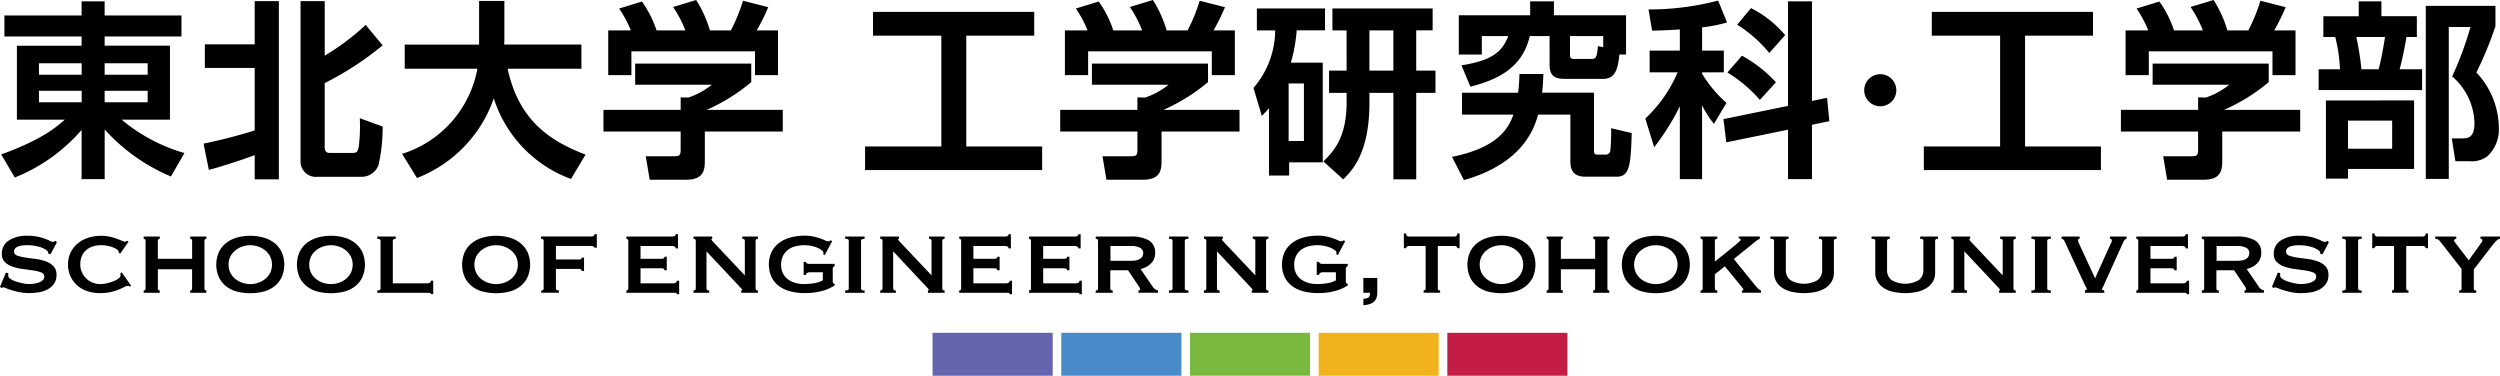
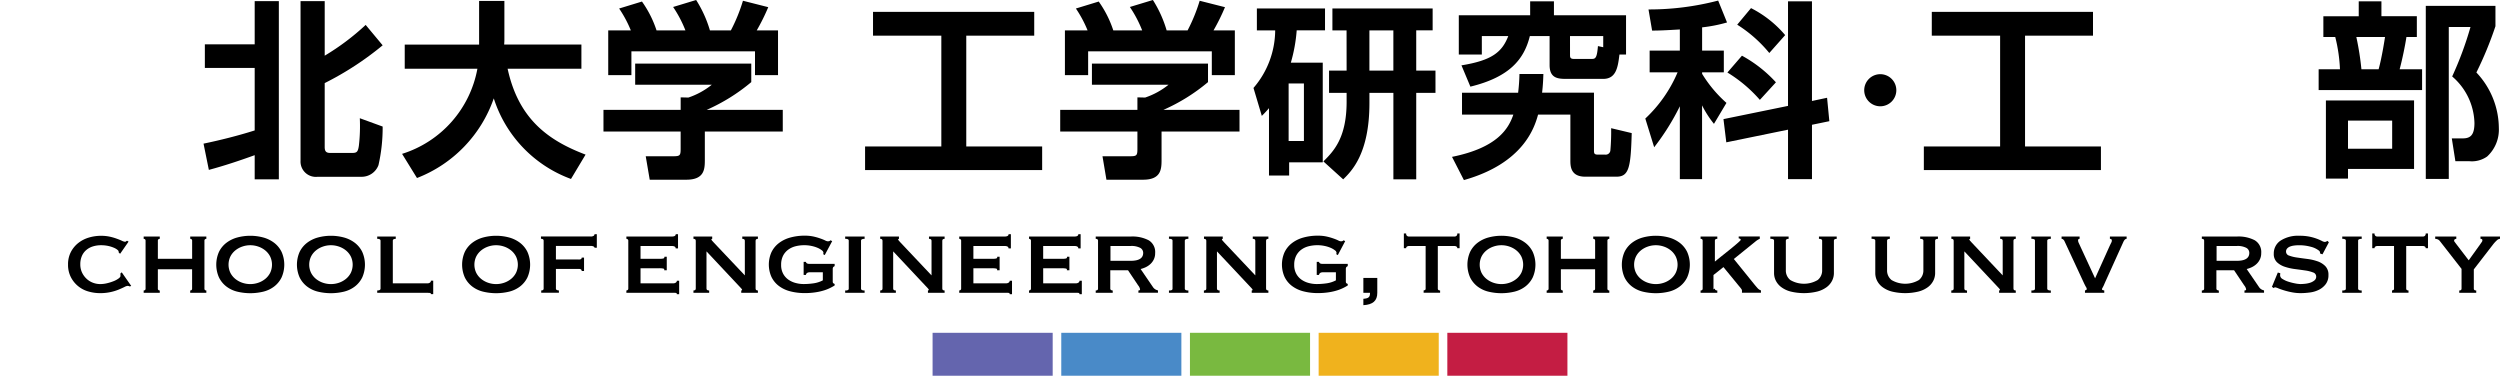
<svg xmlns="http://www.w3.org/2000/svg" width="240" height="36.068" viewBox="0 0 240 36.068">
  <defs>
    <clipPath id="clip-path">
      <rect id="長方形_6" data-name="長方形 6" width="240" height="36.068" fill="none" />
    </clipPath>
  </defs>
  <g id="グループ_2" data-name="グループ 2" transform="translate(0 0)">
    <g id="グループ_1" data-name="グループ 1" transform="translate(0 0)" clip-path="url(#clip-path)">
-       <path id="パス_1" data-name="パス 1" d="M17.447,3.525H10.071v.888h6.27v7.1H11.7a16.489,16.489,0,0,0,6.034,3.208l-1.3,2.248a17.918,17.918,0,0,1-6.36-4.512v4.765H7.86V12.5a16.614,16.614,0,0,1-6.416,4.567L.14,14.851C4.109,13.42,5.5,12.169,6.247,11.516h-4.6v-7.1H7.86V3.525H.448V1.514H7.86V.155h2.21V1.514h7.376ZM3.765,7.2h4.1V6.1h-4.1Zm0,2.645h4.1V8.744h-4.1ZM10.071,7.2H14.2V6.1H10.071Zm0,2.645H14.2V8.744H10.071Z" transform="translate(-0.025 -0.027)" />
      <path id="パス_2" data-name="パス 2" d="M23.725,13.813c1.649-.344,3.3-.761,4.911-1.268v-6H23.852V4.282h4.784V.132h2.319V17.239H28.636V14.919c-1.449.525-2.917,1.015-4.4,1.413ZM33.039.132h2.319V5.369A23.181,23.181,0,0,0,39.29,2.415l1.631,1.958A29.394,29.394,0,0,1,35.357,8v6.143c0,.453.181.563.544.563h2.066c.471,0,.58-.091.67-.689a16.353,16.353,0,0,0,.091-2.645l2.193.8a16.292,16.292,0,0,1-.4,3.7,1.725,1.725,0,0,1-1.613,1.123H34.669a1.471,1.471,0,0,1-1.631-1.54V.132Z" transform="translate(-4.186 -0.023)" />
      <path id="パス_3" data-name="パス 3" d="M46.869,14.789A10.555,10.555,0,0,0,54.1,6.616H47.123V4.3h7.14V.11H56.69V3.934c0,.054-.018.272-.018.362h7.412v2.32H57c1.051,4.856,3.933,6.9,7.484,8.245l-1.4,2.338a12.174,12.174,0,0,1-7.412-7.738A12.616,12.616,0,0,1,48.3,17.108Z" transform="translate(-8.269 -0.019)" />
      <path id="パス_4" data-name="パス 4" d="M84.532,6.107V7.882a17.762,17.762,0,0,1-4.276,2.663h7.3V12.63H80.074v2.755c0,.888-.072,1.867-1.776,1.867H74.783L74.4,15h2.645c.634,0,.707-.072.707-.707V12.63H70.343V10.547h7.411v-1.2l.743.018a7.286,7.286,0,0,0,2.247-1.232H73.387V6.107ZM72.97,2.918a11.278,11.278,0,0,0-1.123-2.1l2.192-.67a10.334,10.334,0,0,1,1.4,2.773h2.773A11.47,11.47,0,0,0,77.03.67L79.24,0a11.447,11.447,0,0,1,1.323,2.918h2.011A16.18,16.18,0,0,0,83.734.072l2.428.616a19.665,19.665,0,0,1-1.105,2.229H87.1V7.213h-2.21V4.929H73.025V7.212H70.8V2.918Z" transform="translate(-12.41 0)" />
      <path id="パス_5" data-name="パス 5" d="M101.6,1.387h15.476V3.67h-6.524V14.306h7.285v2.266h-17V14.306h7.321V3.67H101.6V1.387Z" transform="translate(-17.79 -0.245)" />
      <path id="パス_6" data-name="パス 6" d="M137.771,6.107V7.882a17.762,17.762,0,0,1-4.276,2.663h7.3V12.63h-7.484v2.755c0,.888-.073,1.867-1.776,1.867h-3.516L127.641,15h2.646c.634,0,.707-.072.707-.707V12.63h-7.412V10.547h7.412v-1.2l.742.018a7.287,7.287,0,0,0,2.248-1.232h-7.357V6.107ZM126.21,2.918a11.231,11.231,0,0,0-1.123-2.1l2.193-.67a10.359,10.359,0,0,1,1.4,2.773h2.772A11.506,11.506,0,0,0,130.269.67L132.48,0A11.447,11.447,0,0,1,133.8,2.918h2.011a16.18,16.18,0,0,0,1.16-2.845L139.4.689A19.663,19.663,0,0,1,138.3,2.918h2.047V7.213h-2.211V4.929H126.263V7.212h-2.229V2.918Z" transform="translate(-21.802 0)" />
      <path id="パス_7" data-name="パス 7" d="M147.6,10.558a10.037,10.037,0,0,1-.689.742l-.8-2.682a8.532,8.532,0,0,0,2.084-5.527h-1.758V.99h6.542v2.1h-2.719a15.059,15.059,0,0,1-.562,3.1h3.063v9.568h-3.226v1.268H147.6V10.558Zm1.885,3.153h1.468V8.185h-1.468Zm5.562-10.619h-1.359V.99h9.623v2.1h-1.576v3.86h1.848V9.092h-1.848v8.3h-2.193v-8.3h-2.3v.978c0,4.857-1.721,6.542-2.519,7.322l-1.9-1.722c.96-.96,2.229-2.229,2.229-5.726V9.092h-1.686V6.952h1.686Zm2.193,3.859h2.3V3.093h-2.3Z" transform="translate(-25.777 -0.175)" />
      <path id="パス_8" data-name="パス 8" d="M178.025,7.131c-.017.49-.036,1.051-.126,1.795h4.983v5.527c0,.291.017.417.38.417h.689a.448.448,0,0,0,.507-.417,20.9,20.9,0,0,0,.072-2.12l1.975.471c-.091,3.279-.254,4.185-1.468,4.185h-2.99c-1.431,0-1.431-1.033-1.431-1.594V11.027h-3.1c-.344,1.25-1.413,4.675-7.121,6.288l-1.142-2.229c4.4-.888,5.437-2.737,5.889-4.059h-4.929v-2.1H175.6a17.112,17.112,0,0,0,.127-1.795h2.3Zm.6-3.642h-1.9c-.544,2.21-1.921,3.932-5.708,4.856L170.16,6.3c2.917-.471,3.9-1.268,4.493-2.808h-2.537V5.264h-2.211V1.495h6.85V.154h2.283V1.495h6.922v3.77h-.635C185.181,6.5,185,7.6,183.767,7.6h-3.461c-.8,0-1.685,0-1.685-1.323V3.489Zm1.957,1.794c0,.218,0,.4.362.4H182.7c.344,0,.471-.145.563-1.232l.507.109V3.489h-3.19Z" transform="translate(-29.86 -0.027)" />
      <path id="パス_9" data-name="パス 9" d="M195.1,2.839c-1.5.091-2.084.109-2.663.109L192.091.919a26.174,26.174,0,0,0,6.687-.852l.852,2.1a13.946,13.946,0,0,1-2.392.471V4.869h2.084V6.953h-2.084V7.1a12.257,12.257,0,0,0,2.337,2.791l-1.2,2.011a9.724,9.724,0,0,1-1.142-1.776V17.21H195.1V10.215a22.945,22.945,0,0,1-2.464,3.933l-.852-2.755a12.98,12.98,0,0,0,3.1-4.44H192.2V4.869h2.9V2.839Zm10.384,7.339V.139h2.3V9.706l1.45-.308.218,2.248-1.667.344v5.219h-2.3V12.461l-5.925,1.215-.272-2.229Zm-4.422-4.82a12.519,12.519,0,0,1,3.261,2.556L202.782,9.6a13.359,13.359,0,0,0-3.116-2.627Zm.87-4.567a10.518,10.518,0,0,1,3.279,2.591L203.688,5.1a12.781,12.781,0,0,0-3.081-2.718Z" transform="translate(-33.835 -0.012)" />
      <path id="パス_10" data-name="パス 10" d="M220.384,10.188a1.541,1.541,0,1,1-1.54-1.54,1.538,1.538,0,0,1,1.54,1.54" transform="translate(-38.337 -1.526)" />
      <path id="パス_11" data-name="パス 11" d="M225.016,1.387h15.475V3.67h-6.524V14.306h7.285v2.266h-17V14.306h7.322V3.67h-6.56Z" transform="translate(-39.563 -0.245)" />
-       <path id="パス_12" data-name="パス 12" d="M261.411,6.107V7.882a17.762,17.762,0,0,1-4.276,2.663h7.3V12.63h-7.484v2.755c0,.888-.073,1.867-1.776,1.867h-3.517L251.281,15h2.646c.634,0,.707-.072.707-.707V12.63h-7.412V10.547h7.412v-1.2l.742.018a7.286,7.286,0,0,0,2.248-1.232h-7.357V6.107ZM249.85,2.918a11.231,11.231,0,0,0-1.123-2.1l2.193-.67a10.334,10.334,0,0,1,1.4,2.773h2.772A11.506,11.506,0,0,0,253.909.67L256.12,0a11.446,11.446,0,0,1,1.323,2.918h2.011a16.182,16.182,0,0,0,1.16-2.845l2.428.616a19.663,19.663,0,0,1-1.105,2.229h2.047V7.213h-2.211V4.929H249.9V7.212h-2.229V2.918Z" transform="translate(-43.615 0)" />
      <path id="パス_13" data-name="パス 13" d="M270.733,1.586h3.388V.154H276.3V1.585H279.7V3.578h-1c-.109.743-.4,2.175-.652,3.1h2.156V8.671h-9.931V6.678h2.047a15.144,15.144,0,0,0-.453-3.1h-1.141V1.586Zm8.7,8.082v6.578h-6.342v.924h-2.121v-7.5Zm-6.342,4.639h4.24v-2.7h-4.24Zm.8-10.729a27.227,27.227,0,0,1,.489,3.1h1.65c.326-1.178.58-2.881.616-3.1Zm6.668,13.628V.59h6.687V2.546a34.769,34.769,0,0,1-1.83,4.44,7.824,7.824,0,0,1,2.156,5.328,3.5,3.5,0,0,1-1.123,2.737,2.542,2.542,0,0,1-1.7.453H283.4l-.344-2.192h1.051c.761,0,1.123-.345,1.123-1.487a6.083,6.083,0,0,0-2.138-4.458,32.811,32.811,0,0,0,1.758-4.748h-2.084V17.207h-2.21Z" transform="translate(-47.683 -0.027)" />
-       <path id="パス_14" data-name="パス 14" d="M.8,31.078a.951.951,0,0,1-.007.1,1.038,1.038,0,0,0-.007.116.423.423,0,0,0,.233.338,2.234,2.234,0,0,0,.558.257,5.234,5.234,0,0,0,.651.166,2.917,2.917,0,0,0,.509.062c.115,0,.256-.008.424-.025a2.4,2.4,0,0,0,.5-.1,1.264,1.264,0,0,0,.417-.222.458.458,0,0,0,.172-.374.413.413,0,0,0-.3-.393,3.343,3.343,0,0,0-.754-.19q-.455-.067-.982-.135a4.976,4.976,0,0,1-.983-.22,1.992,1.992,0,0,1-.755-.441,1.079,1.079,0,0,1-.3-.816,1.467,1.467,0,0,1,.651-1.252,3.1,3.1,0,0,1,1.828-.466,4.614,4.614,0,0,1,.988.092,4.759,4.759,0,0,1,.693.2,4.825,4.825,0,0,1,.46.2.663.663,0,0,0,.264.092.283.283,0,0,0,.147-.03c.033-.021.074-.043.123-.068l.134.135-.613,1.154-.222-.073c-.008-.049-.017-.1-.025-.147a.249.249,0,0,0-.11-.147,2.082,2.082,0,0,0-.761-.356,4.168,4.168,0,0,0-1.153-.147,3.355,3.355,0,0,0-.466.031,1.564,1.564,0,0,0-.393.1.716.716,0,0,0-.27.19.435.435,0,0,0-.1.288.4.4,0,0,0,.3.386,3.557,3.557,0,0,0,.754.184q.455.068.982.135a4.822,4.822,0,0,1,.982.226,1.937,1.937,0,0,1,.754.466,1.16,1.16,0,0,1,.3.847,1.411,1.411,0,0,1-.264.884,1.872,1.872,0,0,1-.657.54,2.7,2.7,0,0,1-.865.258,6.89,6.89,0,0,1-.889.062,4.372,4.372,0,0,1-.829-.08,6.917,6.917,0,0,1-.749-.184c-.225-.069-.415-.135-.571-.2a1.314,1.314,0,0,0-.282-.092.189.189,0,0,0-.148.073L0,32.391l.565-1.374Z" transform="translate(0 -4.849)" />
      <path id="パス_15" data-name="パス 15" d="M12.8,29.1a.2.2,0,0,0-.007-.049.25.25,0,0,1-.007-.061c0-.041-.041-.1-.122-.166a1.417,1.417,0,0,0-.35-.2,3.035,3.035,0,0,0-.534-.166,3.172,3.172,0,0,0-.675-.068,2.6,2.6,0,0,0-.8.117,1.8,1.8,0,0,0-.633.35,1.56,1.56,0,0,0-.418.577,1.98,1.98,0,0,0-.147.786,1.827,1.827,0,0,0,.166.791,1.958,1.958,0,0,0,.436.6,1.845,1.845,0,0,0,.613.38,1.986,1.986,0,0,0,.7.128,2.789,2.789,0,0,0,.675-.086,4.4,4.4,0,0,0,.626-.2,2.087,2.087,0,0,0,.461-.252c.119-.09.178-.171.178-.245v-.1a.512.512,0,0,0-.012-.123l.134-.123.908,1.3-.122.062a.65.65,0,0,0-.208-.062.857.857,0,0,0-.32.11q-.221.11-.558.251a4.63,4.63,0,0,1-1.786.338,4.009,4.009,0,0,1-1.117-.16A2.7,2.7,0,0,1,8.2,31.452a2.59,2.59,0,0,1-.27-1.209,2.551,2.551,0,0,1,.27-1.2,2.68,2.68,0,0,1,.712-.866,3.014,3.014,0,0,1,1.012-.521,4.044,4.044,0,0,1,1.172-.171,3.957,3.957,0,0,1,.852.086,5.076,5.076,0,0,1,.681.2c.2.073.36.139.491.2a.822.822,0,0,0,.282.086.155.155,0,0,0,.1-.037.421.421,0,0,1,.091-.061l.147.086-.81,1.166Z" transform="translate(-1.398 -4.848)" />
      <path id="パス_16" data-name="パス 16" d="M18.109,32.566a.165.165,0,0,0,.055.141.208.208,0,0,0,.128.043v.221H16.747v-.22a.206.206,0,0,0,.128-.043.166.166,0,0,0,.055-.141v-4.59a.167.167,0,0,0-.055-.141.2.2,0,0,0-.128-.043v-.222h1.546v.222a.2.2,0,0,0-.128.043.167.167,0,0,0-.055.141v1.73H21.4v-1.73a.169.169,0,0,0-.054-.141.205.205,0,0,0-.129-.043v-.222h1.547v.222a.2.2,0,0,0-.128.043.167.167,0,0,0-.055.141v4.59a.165.165,0,0,0,.055.141.2.2,0,0,0,.128.043v.221H21.214v-.221a.209.209,0,0,0,.129-.043.169.169,0,0,0,.054-.141V30.714H18.109Z" transform="translate(-2.955 -4.864)" />
      <path id="パス_17" data-name="パス 17" d="M29.745,27.654a3.069,3.069,0,0,1,1.037.516,2.468,2.468,0,0,1,.7.865,3.029,3.029,0,0,1,0,2.442,2.459,2.459,0,0,1-.7.865,2.816,2.816,0,0,1-1.037.5,5.316,5.316,0,0,1-2.541,0,2.8,2.8,0,0,1-1.037-.5,2.468,2.468,0,0,1-.7-.865,3.029,3.029,0,0,1,0-2.442,2.459,2.459,0,0,1,.7-.865,3.054,3.054,0,0,1,1.037-.516,4.8,4.8,0,0,1,2.541,0m-2.038.866a2.167,2.167,0,0,0-.669.368,1.817,1.817,0,0,0-.472.583,1.824,1.824,0,0,0,0,1.571,1.828,1.828,0,0,0,.472.583,2.176,2.176,0,0,0,.669.368,2.355,2.355,0,0,0,1.534,0,2.157,2.157,0,0,0,.669-.368,1.817,1.817,0,0,0,.472-.583,1.824,1.824,0,0,0,0-1.571,1.828,1.828,0,0,0-.472-.583,2.184,2.184,0,0,0-.669-.368,2.34,2.34,0,0,0-1.534,0" transform="translate(-4.448 -4.849)" />
      <path id="パス_18" data-name="パス 18" d="M39.147,27.654a3.069,3.069,0,0,1,1.037.516,2.468,2.468,0,0,1,.7.865,3.029,3.029,0,0,1,0,2.442,2.459,2.459,0,0,1-.7.865,2.816,2.816,0,0,1-1.037.5,5.316,5.316,0,0,1-2.541,0,2.8,2.8,0,0,1-1.037-.5,2.468,2.468,0,0,1-.7-.865,3.029,3.029,0,0,1,0-2.442,2.459,2.459,0,0,1,.7-.865,3.054,3.054,0,0,1,1.037-.516,4.8,4.8,0,0,1,2.541,0m-2.037.866a2.167,2.167,0,0,0-.669.368,1.817,1.817,0,0,0-.472.583,1.824,1.824,0,0,0,0,1.571,1.828,1.828,0,0,0,.472.583,2.176,2.176,0,0,0,.669.368,2.355,2.355,0,0,0,1.534,0,2.157,2.157,0,0,0,.669-.368,1.817,1.817,0,0,0,.472-.583,1.824,1.824,0,0,0,0-1.571,1.828,1.828,0,0,0-.472-.583,2.184,2.184,0,0,0-.669-.368,2.346,2.346,0,0,0-.767-.129,2.322,2.322,0,0,0-.768.129" transform="translate(-6.106 -4.849)" />
      <path id="パス_19" data-name="パス 19" d="M45.749,27.572v.222c-.189,0-.282.061-.282.184v4.087H48.78A.422.422,0,0,0,49.025,32a.218.218,0,0,0,.1-.19h.221v1.288h-.221a.1.1,0,0,0-.1-.11,2.028,2.028,0,0,0-.245-.012H43.97V32.75q.319,0,.319-.184v-4.59q0-.184-.319-.184v-.222h1.779Z" transform="translate(-7.757 -4.864)" />
      <path id="パス_20" data-name="パス 20" d="M58.4,27.654a3.069,3.069,0,0,1,1.037.516,2.468,2.468,0,0,1,.7.865,3.029,3.029,0,0,1,0,2.442,2.459,2.459,0,0,1-.7.865,2.816,2.816,0,0,1-1.037.5,5.316,5.316,0,0,1-2.541,0,2.8,2.8,0,0,1-1.037-.5,2.468,2.468,0,0,1-.7-.865,3.029,3.029,0,0,1,0-2.442,2.459,2.459,0,0,1,.7-.865,3.054,3.054,0,0,1,1.037-.516,4.8,4.8,0,0,1,2.541,0m-2.037.866a2.167,2.167,0,0,0-.669.368,1.817,1.817,0,0,0-.472.583,1.824,1.824,0,0,0,0,1.571,1.828,1.828,0,0,0,.472.583,2.176,2.176,0,0,0,.669.368,2.355,2.355,0,0,0,1.534,0,2.157,2.157,0,0,0,.669-.368,1.817,1.817,0,0,0,.472-.583,1.824,1.824,0,0,0,0-1.571,1.828,1.828,0,0,0-.472-.583,2.184,2.184,0,0,0-.669-.368,2.346,2.346,0,0,0-.767-.129,2.322,2.322,0,0,0-.768.129" transform="translate(-9.502 -4.849)" />
      <path id="パス_21" data-name="パス 21" d="M68.2,28.6c0-.041-.029-.08-.086-.117a.568.568,0,0,0-.294-.055H64.492v1.3h2.16a.462.462,0,0,0,.257-.043.216.216,0,0,0,.061-.141h.222v1.288H66.97a.246.246,0,0,0-.061-.147.414.414,0,0,0-.257-.049h-2.16v1.878a.145.145,0,0,0,.086.141.44.44,0,0,0,.2.043v.221H63.081V32.7c.155,0,.233-.062.233-.184v-4.59c0-.123-.086-.184-.258-.184v-.222h4.761a.521.521,0,0,0,.294-.061.189.189,0,0,0,.086-.16h.222v1.3H68.2" transform="translate(-11.124 -4.817)" />
      <path id="パス_22" data-name="パス 22" d="M77.746,28.666c0-.155-.127-.233-.38-.233H74.371V29.66H76.26a1.117,1.117,0,0,0,.307-.03c.065-.021.1-.076.1-.166h.222v1.3h-.246a.117.117,0,0,0-.1-.166,1.862,1.862,0,0,0-.38-.03H74.371v1.448h3.141a.422.422,0,0,0,.245-.068.207.207,0,0,0,.1-.178h.222v1.288h-.222a.107.107,0,0,0-.1-.123,2.028,2.028,0,0,0-.245-.012h-4.5V32.7a.215.215,0,0,0,.123-.043.161.161,0,0,0,.061-.141V27.93a.161.161,0,0,0-.061-.141.213.213,0,0,0-.123-.043v-.222h4.357q.38,0,.38-.221h.221v1.362h-.22" transform="translate(-12.88 -4.817)" />
      <path id="パス_23" data-name="パス 23" d="M80.832,32.75c.147,0,.222-.062.222-.184v-4.59c0-.123-.074-.184-.222-.184v-.222h1.8v.222c-.058.008-.086.029-.086.061s.09.152.27.331L85.764,31.3V27.976c0-.123-.082-.184-.245-.184v-.222h1.5v.222c-.147,0-.222.061-.222.184v4.59c0,.123.074.184.222.184v.221h-1.6V32.75c.057,0,.086-.021.086-.062s-.039-.09-.117-.171-.166-.175-.264-.282l-3.041-3.24v3.571c0,.123.086.184.258.184v.221h-1.51Z" transform="translate(-14.26 -4.864)" />
      <path id="パス_24" data-name="パス 24" d="M94.985,29.336l-.147-.086a1.369,1.369,0,0,0,.025-.135.344.344,0,0,0-.16-.24,1.812,1.812,0,0,0-.417-.24,3.057,3.057,0,0,0-.583-.178,3.264,3.264,0,0,0-.656-.068,3.4,3.4,0,0,0-.859.1,2.022,2.022,0,0,0-.712.331,1.664,1.664,0,0,0-.492.583,1.891,1.891,0,0,0-.184.871,1.744,1.744,0,0,0,.2.865,1.644,1.644,0,0,0,.509.565,2.172,2.172,0,0,0,.693.313,2.918,2.918,0,0,0,.736.1,6.564,6.564,0,0,0,1-.073,2.731,2.731,0,0,0,.865-.282v-.773H93.537a.465.465,0,0,0-.233.055.265.265,0,0,0-.123.2h-.221V29.986h.221a.2.2,0,0,0,.123.16.659.659,0,0,0,.233.037h2.4V30.4a.322.322,0,0,0-.147.11.376.376,0,0,0-.036.184v1.166a.281.281,0,0,0,.03.154.354.354,0,0,0,.153.091v.147q-.11.074-.349.2a4.026,4.026,0,0,1-.6.252,5.44,5.44,0,0,1-.841.2,6.487,6.487,0,0,1-1.068.08,5.408,5.408,0,0,1-1.441-.178,3.028,3.028,0,0,1-1.092-.534,2.387,2.387,0,0,1-.688-.866,2.934,2.934,0,0,1,0-2.319,2.448,2.448,0,0,1,.688-.871,3.134,3.134,0,0,1,1.092-.552,5.077,5.077,0,0,1,1.441-.19,3.77,3.77,0,0,1,.847.086,5.429,5.429,0,0,1,.638.184,4.136,4.136,0,0,1,.454.184.649.649,0,0,0,.258.086.447.447,0,0,0,.147-.018.462.462,0,0,0,.122-.08L95.7,28Z" transform="translate(-15.811 -4.849)" />
      <path id="パス_25" data-name="パス 25" d="M98.518,32.751a.6.6,0,0,0,.27-.043.151.151,0,0,0,.073-.141v-4.59a.15.15,0,0,0-.073-.141.587.587,0,0,0-.27-.043v-.222h1.865v.222q-.343,0-.343.184v4.59q0,.184.343.184v.221H98.518Z" transform="translate(-17.381 -4.864)" />
      <path id="パス_26" data-name="パス 26" d="M102.6,32.75c.147,0,.222-.062.222-.184v-4.59c0-.123-.074-.184-.222-.184v-.222h1.8v.222c-.058.008-.086.029-.086.061s.09.152.27.331l2.944,3.117V27.976c0-.123-.082-.184-.245-.184v-.222h1.5v.222c-.147,0-.222.061-.222.184v4.59c0,.123.074.184.222.184v.221h-1.6V32.75c.057,0,.086-.021.086-.062s-.039-.09-.117-.171-.166-.175-.264-.282l-3.042-3.24v3.571c0,.123.086.184.258.184v.221H102.6V32.75Z" transform="translate(-18.101 -4.864)" />
      <path id="パス_27" data-name="パス 27" d="M116.545,28.666c0-.155-.127-.233-.38-.233H113.17V29.66h1.889a1.117,1.117,0,0,0,.307-.03c.065-.021.1-.076.1-.166h.222v1.3h-.246a.117.117,0,0,0-.1-.166,1.862,1.862,0,0,0-.38-.03H113.17v1.448h3.141a.422.422,0,0,0,.245-.068.207.207,0,0,0,.1-.178h.222v1.288h-.222a.107.107,0,0,0-.1-.123,2.027,2.027,0,0,0-.245-.012h-4.5V32.7a.215.215,0,0,0,.123-.043.161.161,0,0,0,.061-.141V27.93a.161.161,0,0,0-.061-.141.213.213,0,0,0-.123-.043v-.222h4.357q.38,0,.38-.221h.221v1.362h-.22" transform="translate(-19.725 -4.817)" />
      <path id="パス_28" data-name="パス 28" d="M124.68,28.666c0-.155-.127-.233-.38-.233h-2.995V29.66h1.889a1.117,1.117,0,0,0,.307-.03c.065-.021.1-.076.1-.166h.222v1.3h-.246a.117.117,0,0,0-.1-.166,1.862,1.862,0,0,0-.38-.03h-1.791v1.448h3.141a.422.422,0,0,0,.245-.068.207.207,0,0,0,.1-.178h.222v1.288h-.222a.107.107,0,0,0-.1-.123,2.028,2.028,0,0,0-.245-.012h-4.5V32.7a.215.215,0,0,0,.123-.043.161.161,0,0,0,.061-.141V27.93a.161.161,0,0,0-.061-.141.213.213,0,0,0-.123-.043v-.222H124.3q.38,0,.38-.221h.221v1.362h-.22" transform="translate(-21.16 -4.817)" />
      <path id="パス_29" data-name="パス 29" d="M132.813,27.934a1.314,1.314,0,0,1,.614,1.233,1.354,1.354,0,0,1-.123.589,1.47,1.47,0,0,1-.325.448,1.784,1.784,0,0,1-.448.307,2.538,2.538,0,0,1-.5.178l1.2,1.755a.708.708,0,0,0,.215.2,1.022,1.022,0,0,0,.252.1v.221H131.82V32.75c.106,0,.159-.037.159-.11a.8.8,0,0,0-.184-.38l-.97-1.448H129.12v1.755a.145.145,0,0,0,.081.141.318.318,0,0,0,.153.043v.221h-1.632V32.75c.147,0,.222-.062.222-.184v-4.59c0-.123-.074-.184-.222-.184v-.222h3.387a3.375,3.375,0,0,1,1.7.363m-1.73,1.969q1.2,0,1.2-.761a.545.545,0,0,0-.289-.484,1.8,1.8,0,0,0-.913-.178h-1.939V29.9h1.939Z" transform="translate(-22.533 -4.864)" />
      <path id="パス_30" data-name="パス 30" d="M136.259,32.751a.6.6,0,0,0,.27-.043.151.151,0,0,0,.073-.141v-4.59a.15.15,0,0,0-.073-.141.587.587,0,0,0-.27-.043v-.222h1.865v.222q-.343,0-.343.184v4.59q0,.184.343.184v.221h-1.865Z" transform="translate(-24.039 -4.864)" />
      <path id="パス_31" data-name="パス 31" d="M140.342,32.75c.147,0,.222-.062.222-.184v-4.59c0-.123-.074-.184-.222-.184v-.222h1.8v.222c-.058.008-.086.029-.086.061s.09.152.27.331l2.943,3.117V27.976c0-.123-.081-.184-.245-.184v-.222h1.5v.222c-.148,0-.222.061-.222.184v4.59c0,.123.074.184.222.184v.221h-1.6V32.75c.056,0,.086-.021.086-.062s-.039-.09-.116-.171-.166-.175-.264-.282l-3.043-3.24v3.571c0,.123.086.184.257.184v.221h-1.51V32.75Z" transform="translate(-24.759 -4.864)" />
      <path id="パス_32" data-name="パス 32" d="M154.793,29.336l-.148-.086c.017-.082.026-.127.026-.135a.346.346,0,0,0-.161-.24,1.8,1.8,0,0,0-.417-.24,3.008,3.008,0,0,0-.582-.178,3.264,3.264,0,0,0-.656-.068,3.4,3.4,0,0,0-.859.1,2.026,2.026,0,0,0-.712.331,1.662,1.662,0,0,0-.491.583,1.882,1.882,0,0,0-.185.871,1.735,1.735,0,0,0,.2.865,1.642,1.642,0,0,0,.508.565,2.179,2.179,0,0,0,.693.313,2.924,2.924,0,0,0,.737.1,6.564,6.564,0,0,0,1-.073,2.726,2.726,0,0,0,.864-.282v-.773h-1.263a.463.463,0,0,0-.233.055.265.265,0,0,0-.124.2h-.221V29.986h.221a.2.2,0,0,0,.124.16.656.656,0,0,0,.233.037h2.4V30.4a.325.325,0,0,0-.148.11.377.377,0,0,0-.035.184v1.166a.281.281,0,0,0,.03.154.344.344,0,0,0,.153.091v.147c-.074.049-.189.117-.349.2a4.063,4.063,0,0,1-.6.252,5.44,5.44,0,0,1-.841.2,6.565,6.565,0,0,1-1.068.08,5.412,5.412,0,0,1-1.441-.178,3.035,3.035,0,0,1-1.092-.534,2.376,2.376,0,0,1-.687-.866,2.925,2.925,0,0,1,0-2.319,2.437,2.437,0,0,1,.687-.871,3.142,3.142,0,0,1,1.092-.552,5.081,5.081,0,0,1,1.441-.19,3.778,3.778,0,0,1,.847.086,5.477,5.477,0,0,1,.638.184,4.2,4.2,0,0,1,.454.184.647.647,0,0,0,.257.086.453.453,0,0,0,.148-.018.475.475,0,0,0,.122-.08L155.5,28Z" transform="translate(-26.363 -4.849)" />
      <path id="パス_33" data-name="パス 33" d="M158.92,35.013V34.4c.5-.036.65-.159.637-.577h-.637V32.4h1.337v1.435c0,.748-.416,1.128-1.337,1.178" transform="translate(-28.037 -5.716)" />
      <path id="パス_34" data-name="パス 34" d="M165.67,32.645a.161.161,0,0,0,.061-.141V28.418h-1.6a.359.359,0,0,0-.184.049.17.17,0,0,0-.086.16h-.221V27.216h.221a.269.269,0,0,0,.086.233.3.3,0,0,0,.184.061H168.5a.305.305,0,0,0,.184-.061.269.269,0,0,0,.086-.233h.221v1.411h-.221a.17.17,0,0,0-.086-.16.357.357,0,0,0-.184-.049h-1.6V32.5c0,.123.074.184.221.184v.221h-1.583v-.222a.222.222,0,0,0,.124-.043" transform="translate(-28.87 -4.801)" />
      <path id="パス_35" data-name="パス 35" d="M175.584,27.654a3.066,3.066,0,0,1,1.038.516,2.468,2.468,0,0,1,.7.865,3.029,3.029,0,0,1,0,2.442,2.459,2.459,0,0,1-.7.865,2.813,2.813,0,0,1-1.038.5,5.313,5.313,0,0,1-2.54,0,2.8,2.8,0,0,1-1.038-.5,2.468,2.468,0,0,1-.7-.865,3.029,3.029,0,0,1,0-2.442,2.459,2.459,0,0,1,.7-.865,3.051,3.051,0,0,1,1.038-.516,4.793,4.793,0,0,1,2.54,0m-2.036.866a2.157,2.157,0,0,0-.669.368,1.831,1.831,0,0,0-.473.583,1.832,1.832,0,0,0,0,1.571,1.842,1.842,0,0,0,.473.583,2.167,2.167,0,0,0,.669.368,2.352,2.352,0,0,0,1.534,0,2.158,2.158,0,0,0,.669-.368,1.831,1.831,0,0,0,.473-.583,1.832,1.832,0,0,0,0-1.571,1.842,1.842,0,0,0-.473-.583,2.184,2.184,0,0,0-.669-.368,2.338,2.338,0,0,0-1.534,0" transform="translate(-30.177 -4.849)" />
      <path id="パス_36" data-name="パス 36" d="M181.65,32.566a.165.165,0,0,0,.054.141.21.21,0,0,0,.128.043v.221h-1.546v-.22a.2.2,0,0,0,.128-.043.167.167,0,0,0,.056-.141v-4.59a.168.168,0,0,0-.056-.141.2.2,0,0,0-.128-.043v-.222h1.546v.222a.2.2,0,0,0-.128.043.167.167,0,0,0-.054.141v1.73h3.288v-1.73a.167.167,0,0,0-.054-.141.2.2,0,0,0-.128-.043v-.222H186.3v.222a.2.2,0,0,0-.128.043.167.167,0,0,0-.054.141v4.59a.165.165,0,0,0,.054.141.21.21,0,0,0,.128.043v.221h-1.546v-.221a.208.208,0,0,0,.128-.043.166.166,0,0,0,.054-.141V30.714H181.65Z" transform="translate(-31.806 -4.864)" />
      <path id="パス_37" data-name="パス 37" d="M193.584,27.654a3.072,3.072,0,0,1,1.036.516,2.468,2.468,0,0,1,.7.865,3.029,3.029,0,0,1,0,2.442,2.45,2.45,0,0,1-.7.865,2.818,2.818,0,0,1-1.036.5,5.32,5.32,0,0,1-2.542,0,2.8,2.8,0,0,1-1.036-.5,2.468,2.468,0,0,1-.7-.865,3.029,3.029,0,0,1,0-2.442,2.459,2.459,0,0,1,.7-.865,3.057,3.057,0,0,1,1.036-.516,4.8,4.8,0,0,1,2.542,0m-2.038.866a2.176,2.176,0,0,0-.669.368,1.8,1.8,0,0,0-.471.583,1.816,1.816,0,0,0,0,1.571,1.815,1.815,0,0,0,.471.583,2.186,2.186,0,0,0,.669.368,2.357,2.357,0,0,0,1.535,0,2.157,2.157,0,0,0,.669-.368,1.8,1.8,0,0,0,.471-.583,1.816,1.816,0,0,0,0-1.571,1.815,1.815,0,0,0-.471-.583,2.184,2.184,0,0,0-.669-.368,2.347,2.347,0,0,0-.768-.129,2.322,2.322,0,0,0-.768.129" transform="translate(-33.352 -4.849)" />
-       <path id="パス_38" data-name="パス 38" d="M199.6,32.566c0,.123.077.184.233.184v.221h-1.607V32.75c.13,0,.2-.062.2-.184v-4.59c0-.123-.066-.184-.2-.184v-.222h1.607v.222c-.156,0-.233.061-.233.184v2q.418-.343.859-.693c.294-.233.562-.448.8-.644s.434-.362.589-.5.233-.219.233-.251a.109.109,0,0,0-.068-.1.265.265,0,0,0-.128-.037v-.184h2.025v.222a1.754,1.754,0,0,0-.442.282l-2.049,1.657,1.94,2.4q.147.184.319.375a.76.76,0,0,0,.344.24v.221H202.2V32.75c.088,0,.133-.025.133-.073a.276.276,0,0,0-.054-.135,2.856,2.856,0,0,0-.214-.27l-1.51-1.841-.957.761v1.374Z" transform="translate(-34.971 -4.864)" />
+       <path id="パス_38" data-name="パス 38" d="M199.6,32.566c0,.123.077.184.233.184v.221h-1.607V32.75c.13,0,.2-.062.2-.184v-4.59c0-.123-.066-.184-.2-.184v-.222h1.607v.222c-.156,0-.233.061-.233.184v2q.418-.343.859-.693c.294-.233.562-.448.8-.644s.434-.362.589-.5.233-.219.233-.251a.109.109,0,0,0-.068-.1.265.265,0,0,0-.128-.037v-.184h2.025v.222a1.754,1.754,0,0,0-.442.282l-2.049,1.657,1.94,2.4q.147.184.319.375a.76.76,0,0,0,.344.24v.221H202.2V32.75a.276.276,0,0,0-.054-.135,2.856,2.856,0,0,0-.214-.27l-1.51-1.841-.957.761v1.374Z" transform="translate(-34.971 -4.864)" />
      <path id="パス_39" data-name="パス 39" d="M208.117,27.794c-.18,0-.27.062-.27.184V30.8a1.169,1.169,0,0,0,.429.947,2.6,2.6,0,0,0,2.627,0,1.169,1.169,0,0,0,.429-.947V27.978c0-.123-.1-.184-.307-.184v-.222h1.706v.222c-.18,0-.27.061-.27.184v3.1a1.632,1.632,0,0,1-.172.73,1.766,1.766,0,0,1-.521.619,2.6,2.6,0,0,1-.9.423,5.422,5.422,0,0,1-2.566,0,2.581,2.581,0,0,1-.894-.423,1.772,1.772,0,0,1-.523-.619,1.635,1.635,0,0,1-.17-.73v-3.1a.152.152,0,0,0-.074-.141.63.63,0,0,0-.283-.043v-.222h1.755v.222Z" transform="translate(-36.406 -4.864)" />
      <path id="パス_40" data-name="パス 40" d="M219.917,27.794c-.18,0-.27.062-.27.184V30.8a1.169,1.169,0,0,0,.429.947,2.6,2.6,0,0,0,2.627,0,1.169,1.169,0,0,0,.429-.947V27.978c0-.123-.1-.184-.307-.184v-.222h1.706v.222c-.18,0-.27.061-.27.184v3.1a1.632,1.632,0,0,1-.172.73,1.766,1.766,0,0,1-.521.619,2.6,2.6,0,0,1-.9.423,5.422,5.422,0,0,1-2.566,0,2.581,2.581,0,0,1-.894-.423,1.772,1.772,0,0,1-.523-.619,1.636,1.636,0,0,1-.17-.73v-3.1a.152.152,0,0,0-.074-.141.629.629,0,0,0-.283-.043v-.222h1.755v.222Z" transform="translate(-38.488 -4.864)" />
      <path id="パス_41" data-name="パス 41" d="M227.461,32.75c.147,0,.221-.062.221-.184v-4.59c0-.123-.074-.184-.221-.184v-.222h1.8v.222c-.058.008-.086.029-.086.061s.09.152.27.331l2.943,3.117V27.976c0-.123-.081-.184-.245-.184v-.222h1.5v.222c-.148,0-.222.061-.222.184v4.59c0,.123.074.184.222.184v.221h-1.6V32.75c.056,0,.086-.021.086-.062s-.039-.09-.116-.171-.166-.175-.264-.282l-3.043-3.24v3.571c0,.123.086.184.257.184v.221h-1.509V32.75Z" transform="translate(-40.129 -4.864)" />
      <path id="パス_42" data-name="パス 42" d="M236.788,32.751a.6.6,0,0,0,.27-.043.151.151,0,0,0,.072-.141v-4.59a.151.151,0,0,0-.072-.141.591.591,0,0,0-.27-.043v-.222h1.865v.222q-.342,0-.343.184v4.59q0,.184.343.184v.221h-1.865Z" transform="translate(-41.774 -4.864)" />
      <path id="パス_43" data-name="パス 43" d="M246.549,27.793c-.114,0-.217.094-.306.282l-1.792,3.964a3.7,3.7,0,0,1-.2.429.368.368,0,0,0-.068.171c0,.049.074.086.221.11v.221h-1.853v-.219a.969.969,0,0,0,.118-.055.1.1,0,0,0,.054-.091.452.452,0,0,0-.081-.2q-.079-.135-.189-.368l-1.865-4.013a.443.443,0,0,0-.128-.171.261.261,0,0,0-.155-.061v-.222h1.731v.222c-.1,0-.148.053-.148.159a.643.643,0,0,0,.068.24c.045.1.1.215.155.338l1.411,3.055,1.337-2.97c.09-.2.161-.343.209-.441a.418.418,0,0,0,.061-.233c-.008-.1-.069-.147-.184-.147v-.222h1.607Z" transform="translate(-42.394 -4.864)" />
-       <path id="パス_44" data-name="パス 44" d="M253.757,28.666c0-.155-.127-.233-.38-.233h-3V29.66h1.89a1.121,1.121,0,0,0,.307-.03.152.152,0,0,0,.1-.166h.221v1.3h-.246a.117.117,0,0,0-.1-.166,1.854,1.854,0,0,0-.38-.03h-1.792v1.448h3.141a.425.425,0,0,0,.246-.068.209.209,0,0,0,.1-.178h.221v1.288h-.221a.107.107,0,0,0-.1-.123,2.042,2.042,0,0,0-.246-.012h-4.5V32.7a.218.218,0,0,0,.124-.043.161.161,0,0,0,.061-.141V27.93a.161.161,0,0,0-.061-.141.216.216,0,0,0-.124-.043v-.222h4.358q.379,0,.38-.221h.221v1.362h-.22" transform="translate(-43.932 -4.817)" />
      <path id="パス_45" data-name="パス 45" d="M261.742,27.934a1.313,1.313,0,0,1,.614,1.233,1.354,1.354,0,0,1-.124.589,1.457,1.457,0,0,1-.325.448,1.8,1.8,0,0,1-.447.307,2.527,2.527,0,0,1-.5.178l1.2,1.755a.706.706,0,0,0,.214.2,1.015,1.015,0,0,0,.253.1v.221h-1.879V32.75c.106,0,.159-.037.159-.11a.8.8,0,0,0-.184-.38l-.97-1.448h-1.7v1.755a.144.144,0,0,0,.081.141.316.316,0,0,0,.153.043v.221h-1.632V32.75c.148,0,.222-.062.222-.184v-4.59c0-.123-.074-.184-.222-.184v-.222h3.387a3.376,3.376,0,0,1,1.7.363m-1.73,1.969q1.2,0,1.2-.761a.546.546,0,0,0-.288-.484,1.8,1.8,0,0,0-.913-.178h-1.94V29.9h1.94Z" transform="translate(-45.279 -4.864)" />
      <path id="パス_46" data-name="パス 46" d="M265.626,31.078a.783.783,0,0,1-.007.1c0,.036-.007.076-.007.116a.425.425,0,0,0,.233.338,2.261,2.261,0,0,0,.558.257,5.248,5.248,0,0,0,.651.166,2.9,2.9,0,0,0,.508.062c.116,0,.256-.008.425-.025a2.4,2.4,0,0,0,.5-.1,1.273,1.273,0,0,0,.417-.222.46.46,0,0,0,.172-.374.414.414,0,0,0-.3-.393,3.354,3.354,0,0,0-.754-.19q-.456-.067-.983-.135a5.045,5.045,0,0,1-.981-.221,1.989,1.989,0,0,1-.754-.441,1.076,1.076,0,0,1-.3-.816,1.468,1.468,0,0,1,.65-1.252,3.106,3.106,0,0,1,1.829-.466,4.6,4.6,0,0,1,.987.092,4.7,4.7,0,0,1,1.154.405.671.671,0,0,0,.264.092.286.286,0,0,0,.148-.03c.032-.021.074-.043.122-.068l.135.135-.613,1.154-.222-.073c-.008-.049-.016-.1-.024-.147a.248.248,0,0,0-.111-.147,2.069,2.069,0,0,0-.761-.356,4.16,4.16,0,0,0-1.153-.147,3.363,3.363,0,0,0-.466.031,1.564,1.564,0,0,0-.393.1.714.714,0,0,0-.27.19.439.439,0,0,0-.1.288.4.4,0,0,0,.3.386,3.569,3.569,0,0,0,.754.184q.456.068.983.135a4.815,4.815,0,0,1,.981.226,1.93,1.93,0,0,1,.754.466,1.156,1.156,0,0,1,.3.847,1.411,1.411,0,0,1-.264.884,1.869,1.869,0,0,1-.656.54,2.7,2.7,0,0,1-.866.258,6.88,6.88,0,0,1-.889.062,4.373,4.373,0,0,1-.829-.08,6.951,6.951,0,0,1-.748-.184c-.225-.069-.415-.135-.571-.2a1.329,1.329,0,0,0-.282-.092.188.188,0,0,0-.148.073l-.172-.123.565-1.374Z" transform="translate(-46.721 -4.848)" />
      <path id="パス_47" data-name="パス 47" d="M273.024,32.751a.591.591,0,0,0,.27-.043.149.149,0,0,0,.074-.141v-4.59a.149.149,0,0,0-.074-.141.582.582,0,0,0-.27-.043v-.222h1.866v.222q-.345,0-.344.184v4.59q0,.184.344.184v.221h-1.866Z" transform="translate(-48.167 -4.864)" />
      <path id="パス_48" data-name="パス 48" d="M278.551,32.645a.161.161,0,0,0,.061-.141V28.418h-1.6a.359.359,0,0,0-.184.049.169.169,0,0,0-.086.16h-.221V27.216h.221a.269.269,0,0,0,.086.233.3.3,0,0,0,.184.061h4.369a.305.305,0,0,0,.184-.061.269.269,0,0,0,.086-.233h.221v1.411h-.221a.17.17,0,0,0-.086-.16.357.357,0,0,0-.184-.049h-1.6V32.5c0,.123.074.184.221.184v.221h-1.583v-.222a.222.222,0,0,0,.124-.043" transform="translate(-48.785 -4.801)" />
      <path id="パス_49" data-name="パス 49" d="M284.3,28a.491.491,0,0,0-.209-.159.641.641,0,0,0-.233-.049v-.222h2.025v.222a.273.273,0,0,0-.135.043.132.132,0,0,0-.074.117.211.211,0,0,0,.05.135c.033.041.069.09.111.147l1.239,1.62,1.092-1.522c.074-.106.129-.186.166-.24a.266.266,0,0,0,.054-.153c0-.066-.019-.106-.061-.123a.326.326,0,0,0-.122-.025v-.222h1.877v.222a.508.508,0,0,0-.325.166,2.962,2.962,0,0,0-.314.338l-1.877,2.43v1.841c0,.123.079.184.233.184v.221h-1.631V32.75c.147,0,.221-.062.221-.184V30.677Z" transform="translate(-50.078 -4.864)" />
      <rect id="長方形_1" data-name="長方形 1" width="11.53" height="4.118" transform="translate(89.528 31.95)" fill="#6465ae" />
      <rect id="長方形_2" data-name="長方形 2" width="11.53" height="4.118" transform="translate(101.882 31.95)" fill="#498ac8" />
      <rect id="長方形_3" data-name="長方形 3" width="11.53" height="4.118" transform="translate(114.235 31.95)" fill="#79b940" />
      <rect id="長方形_4" data-name="長方形 4" width="11.53" height="4.118" transform="translate(126.589 31.95)" fill="#f0b21d" />
      <rect id="長方形_5" data-name="長方形 5" width="11.53" height="4.118" transform="translate(138.943 31.95)" fill="#c41d43" />
    </g>
  </g>
</svg>